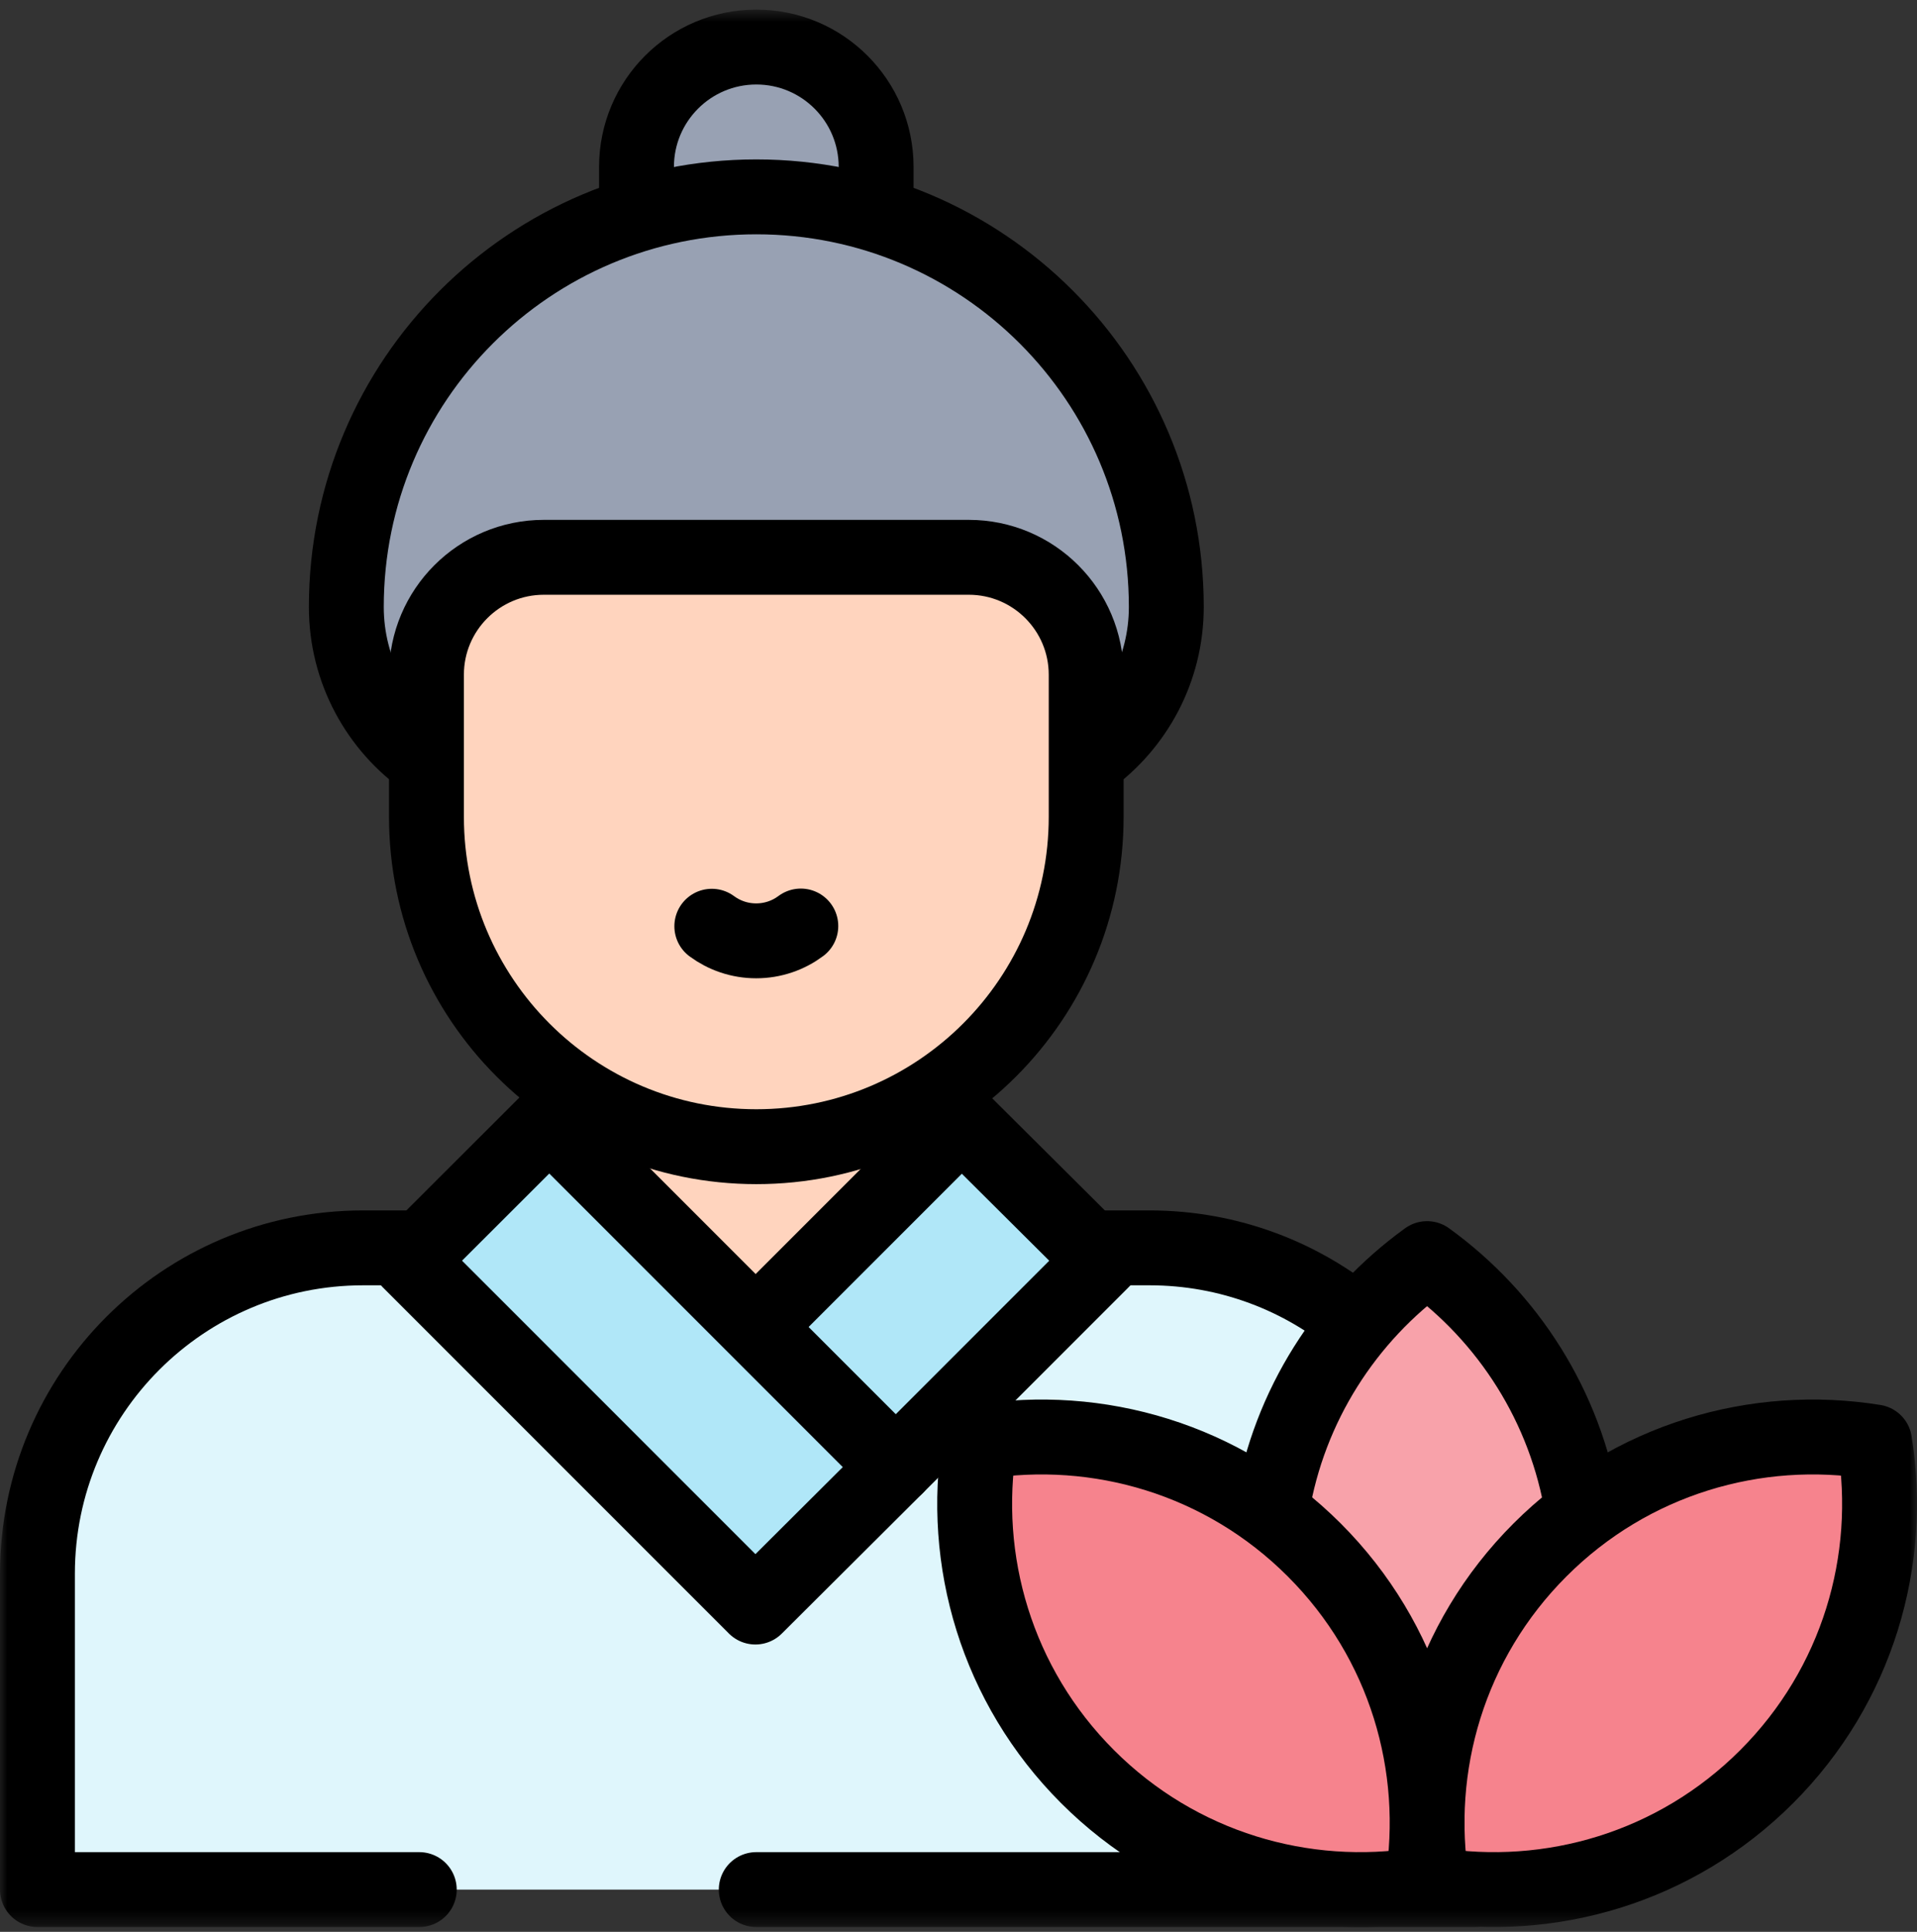
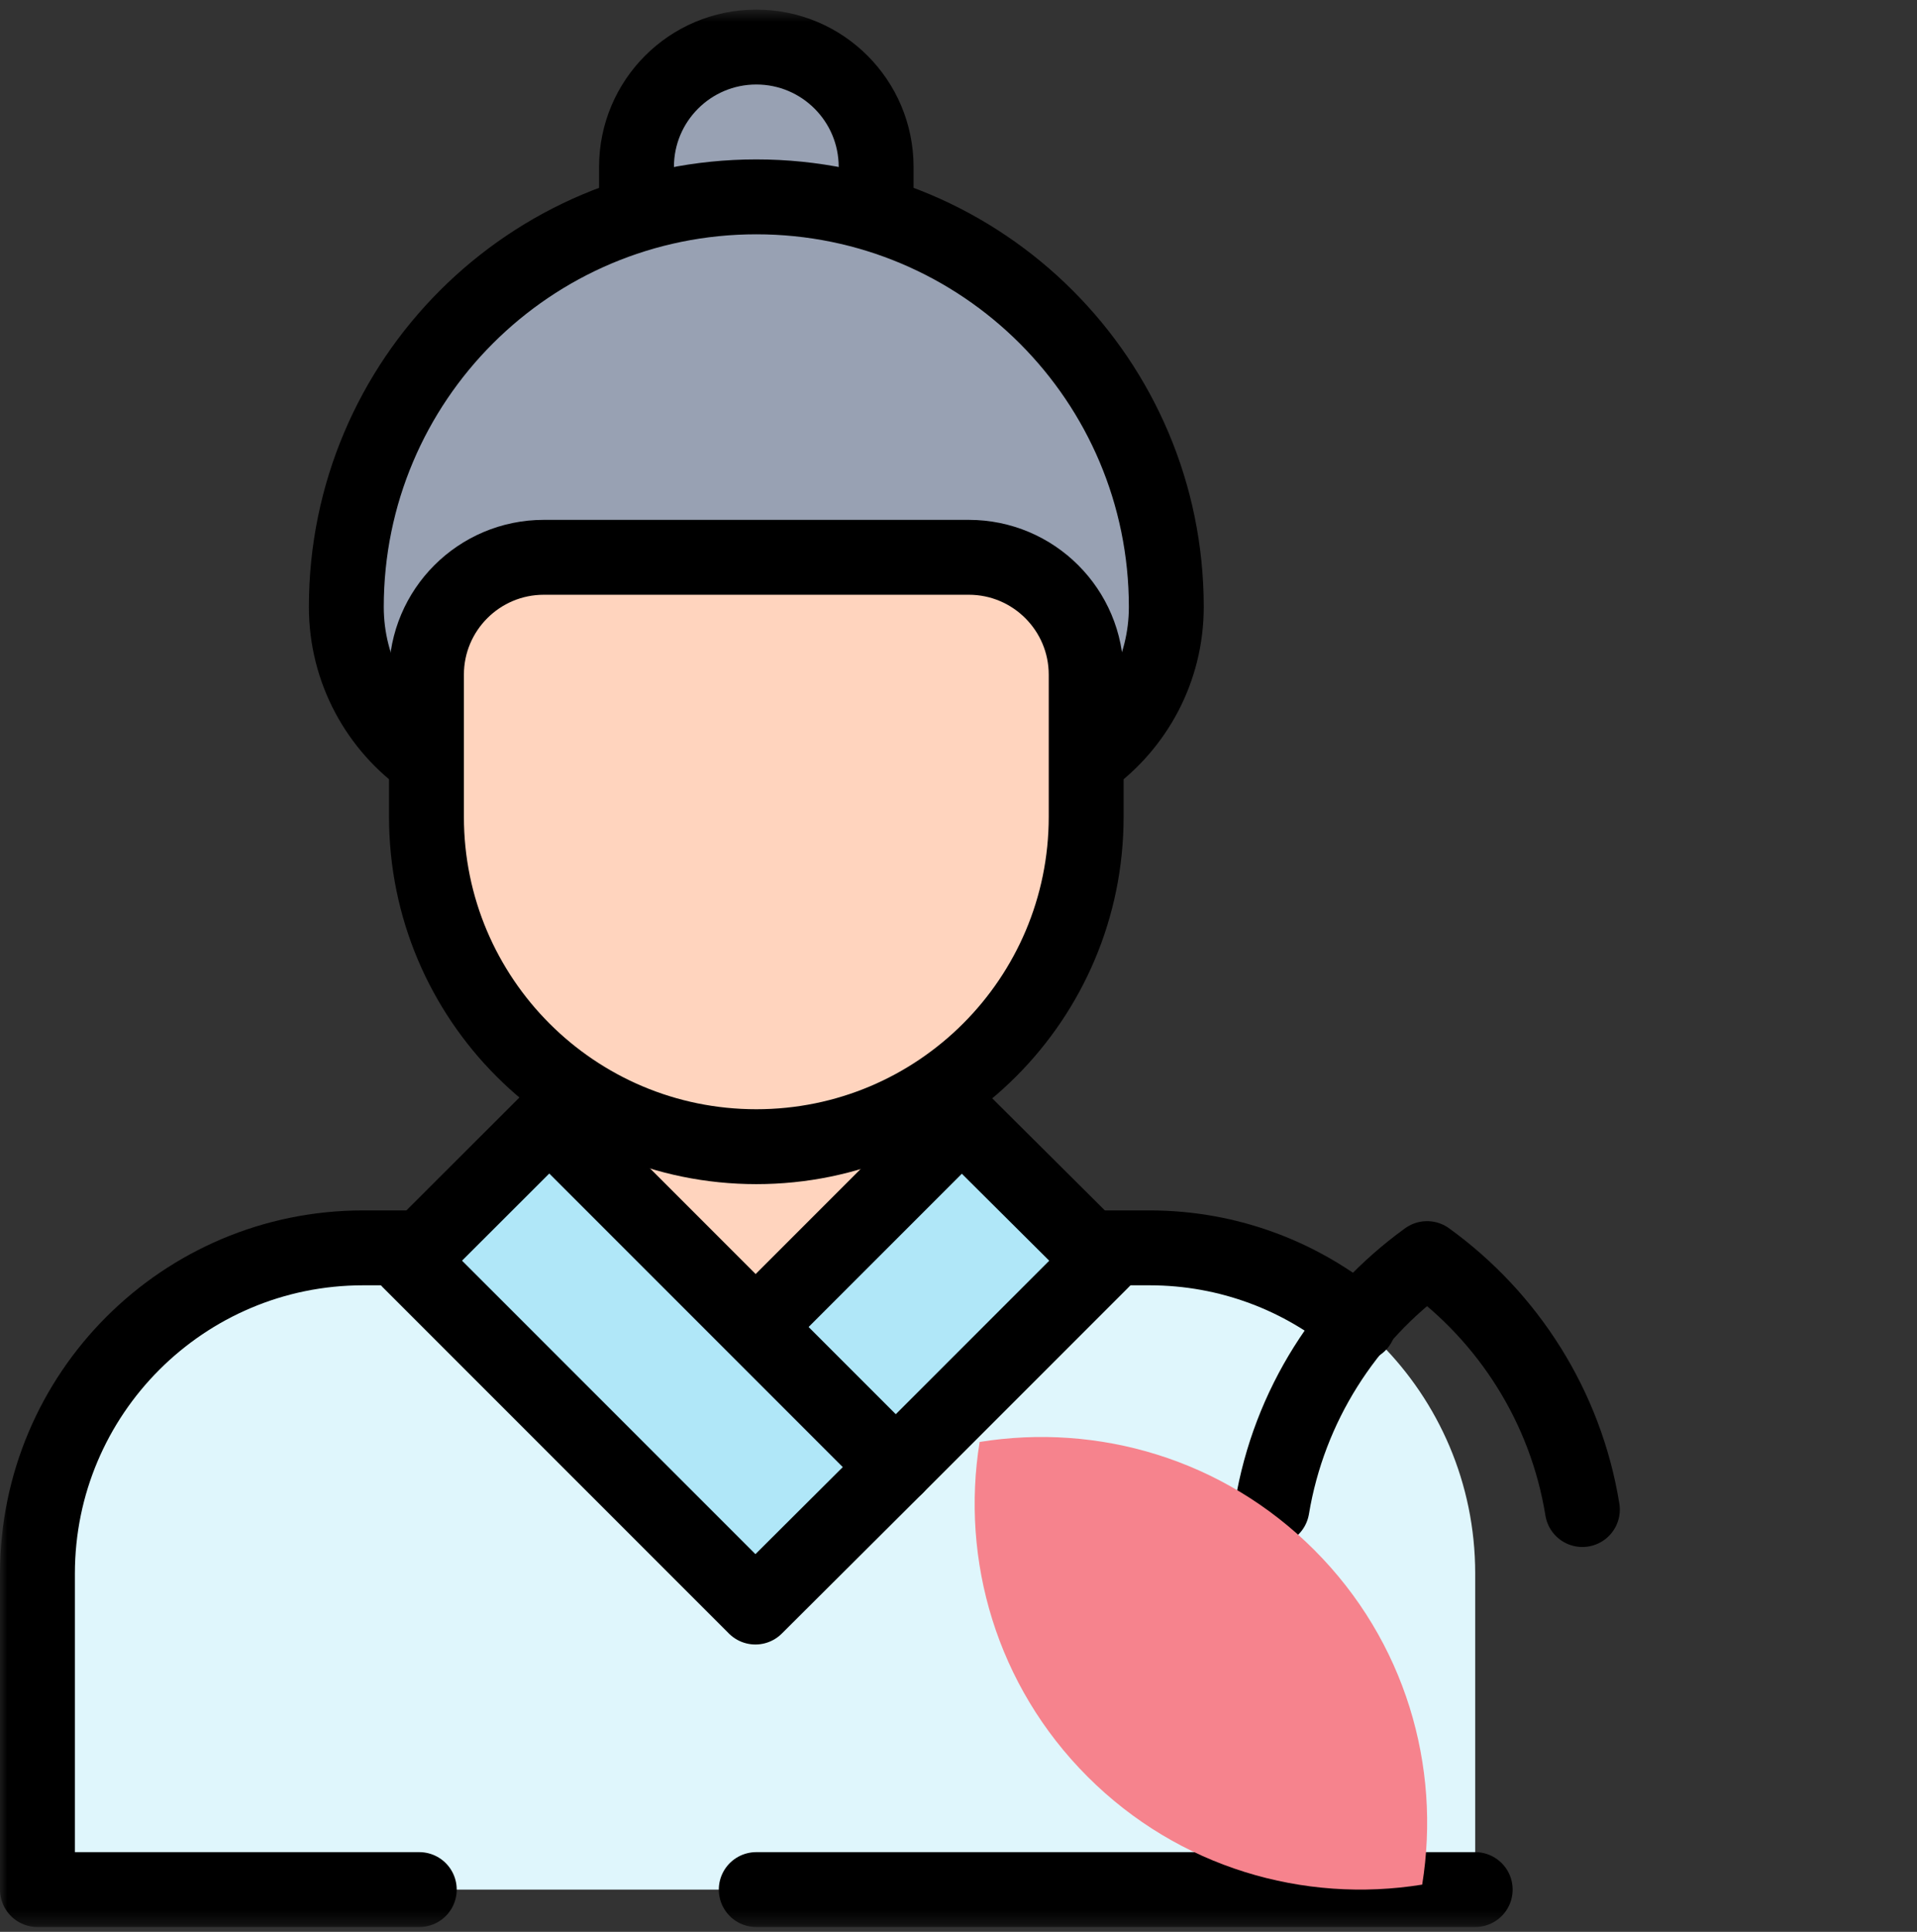
<svg xmlns="http://www.w3.org/2000/svg" width="133" height="134" viewBox="0 0 133 134" fill="none">
  <rect x="0" y="0" width="133" height="134" fill="#333333" stroke="none" />
  <mask id="mask0_20_315" style="mask-type:luminance" maskUnits="userSpaceOnUse" x="0" y="0" width="133" height="134">
    <path d="M0 0.667H133V133.667H0V0.667Z" fill="white" />
  </mask>
  <g mask="url(#mask0_20_315)">
    <path d="M52.473 13.655C36.763 13.655 24.028 26.39 24.028 42.099C24.028 49.296 29.863 55.131 37.06 55.131H67.885C75.083 55.131 80.917 49.296 80.917 42.099C80.917 26.39 68.182 13.655 52.473 13.655Z" fill="#98A1B3" />
    <path d="M60.785 13.655V11.577C60.785 6.986 57.063 3.264 52.473 3.264C47.882 3.264 44.16 6.986 44.16 11.577V13.655H60.785Z" fill="#98A1B3" />
    <path d="M75.502 52.675C78.782 50.308 80.917 46.453 80.917 42.099C80.917 26.39 68.182 13.655 52.473 13.655C36.763 13.655 24.028 26.39 24.028 42.099C24.028 46.516 26.226 50.419 29.587 52.776" stroke="black" stroke-width="5.195" stroke-miterlimit="10" stroke-linecap="round" stroke-linejoin="round" />
    <path d="M42.729 74.04V86.533H25.197C12.716 86.533 2.598 96.651 2.598 109.133V131.069H102.348V109.133C102.348 96.651 92.23 86.533 79.748 86.533H62.345V74.04H42.729Z" fill="#DFF6FC" />
    <path d="M62.345 86.533V74.041H42.729V86.533L52.468 92.004L62.345 86.533Z" fill="#FFD4BE" />
    <path d="M75.358 46.804V56.654C75.358 69.293 65.112 79.539 52.473 79.539C39.833 79.539 29.587 69.293 29.587 56.654V46.804C29.587 42.304 33.234 38.657 37.733 38.657H67.212C71.711 38.657 75.358 42.304 75.358 46.804Z" fill="#FFD4BE" />
    <path d="M75.358 46.804V56.654C75.358 69.293 65.112 79.539 52.473 79.539C39.833 79.539 29.587 69.293 29.587 56.654V46.804C29.587 42.304 33.234 38.657 37.733 38.657H67.212C71.711 38.657 75.358 42.304 75.358 46.804Z" stroke="black" stroke-width="5.195" stroke-miterlimit="10" stroke-linecap="round" stroke-linejoin="round" />
    <path d="M94.275 91.843C90.347 88.544 85.28 86.556 79.748 86.556H76.11" stroke="black" stroke-width="5.195" stroke-miterlimit="10" stroke-linecap="round" stroke-linejoin="round" />
    <path d="M52.468 131.069H102.348" stroke="black" stroke-width="5.195" stroke-miterlimit="10" stroke-linecap="round" stroke-linejoin="round" />
    <path d="M29.137 86.556H25.197C12.716 86.556 2.598 96.675 2.598 109.156V131.069H29.089" stroke="black" stroke-width="5.195" stroke-miterlimit="10" stroke-linecap="round" stroke-linejoin="round" />
    <path d="M52.408 111.471L28.381 87.443L38.109 77.728L62.148 101.768L52.408 111.471Z" fill="#B0E7F8" />
    <path d="M62.215 101.701L76.473 87.443L66.727 77.746L52.468 92.004L62.215 101.701Z" fill="#B0E7F8" />
    <path d="M52.408 111.471L28.381 87.443L38.109 77.728L62.148 101.768L52.408 111.471Z" stroke="black" stroke-width="5.195" stroke-miterlimit="10" stroke-linecap="round" stroke-linejoin="round" />
    <path d="M62.215 101.701L76.473 87.443L66.727 77.746L52.468 92.004" stroke="black" stroke-width="5.195" stroke-miterlimit="10" stroke-linecap="round" stroke-linejoin="round" />
    <path d="M60.785 13.655V11.577C60.785 6.986 57.063 3.264 52.473 3.264C47.882 3.264 44.16 6.986 44.16 11.577V13.655" stroke="black" stroke-width="5.195" stroke-miterlimit="10" stroke-linecap="round" stroke-linejoin="round" />
-     <path d="M49.385 64.248C50.246 64.883 51.31 65.26 52.462 65.26C53.624 65.26 54.696 64.878 55.56 64.233" stroke="black" stroke-width="5.195" stroke-miterlimit="10" stroke-linecap="round" stroke-linejoin="round" />
-     <path d="M87.888 109.013C87.888 117.953 92.275 125.863 99.008 130.725C105.742 125.863 110.129 117.953 110.129 109.013C110.129 100.073 105.742 92.163 99.008 87.302C92.275 92.163 87.888 100.073 87.888 109.013Z" fill="#F8A2AA" />
    <path d="M109.784 104.708C108.628 97.562 104.639 91.366 99.009 87.301C93.408 91.344 89.432 97.496 88.251 104.595" stroke="black" stroke-width="5.195" stroke-miterlimit="10" stroke-linecap="round" stroke-linejoin="round" />
-     <path d="M106.842 107.509C100.521 113.83 98.029 122.525 99.353 130.724C107.552 132.049 116.248 129.557 122.569 123.236C128.89 116.914 131.382 108.219 130.058 100.02C121.859 98.696 113.163 101.187 106.842 107.509Z" fill="#F6838D" />
-     <path d="M106.842 107.509C100.521 113.83 98.029 122.525 99.353 130.724C107.552 132.049 116.248 129.557 122.569 123.236C128.89 116.914 131.382 108.219 130.058 100.02C121.859 98.696 113.163 101.187 106.842 107.509Z" stroke="black" stroke-width="5.195" stroke-miterlimit="10" stroke-linecap="round" stroke-linejoin="round" />
    <path d="M91.181 107.509C97.503 113.83 99.995 122.525 98.67 130.724C90.471 132.049 81.776 129.557 75.454 123.236C69.133 116.914 66.641 108.219 67.966 100.02C76.165 98.696 84.86 101.187 91.181 107.509Z" fill="#F6838D" />
-     <path d="M91.181 107.509C97.503 113.83 99.995 122.525 98.67 130.724C90.471 132.049 81.776 129.557 75.454 123.236C69.133 116.914 66.641 108.219 67.966 100.02C76.165 98.696 84.86 101.187 91.181 107.509Z" stroke="black" stroke-width="5.195" stroke-miterlimit="10" stroke-linecap="round" stroke-linejoin="round" />
  </g>
</svg>